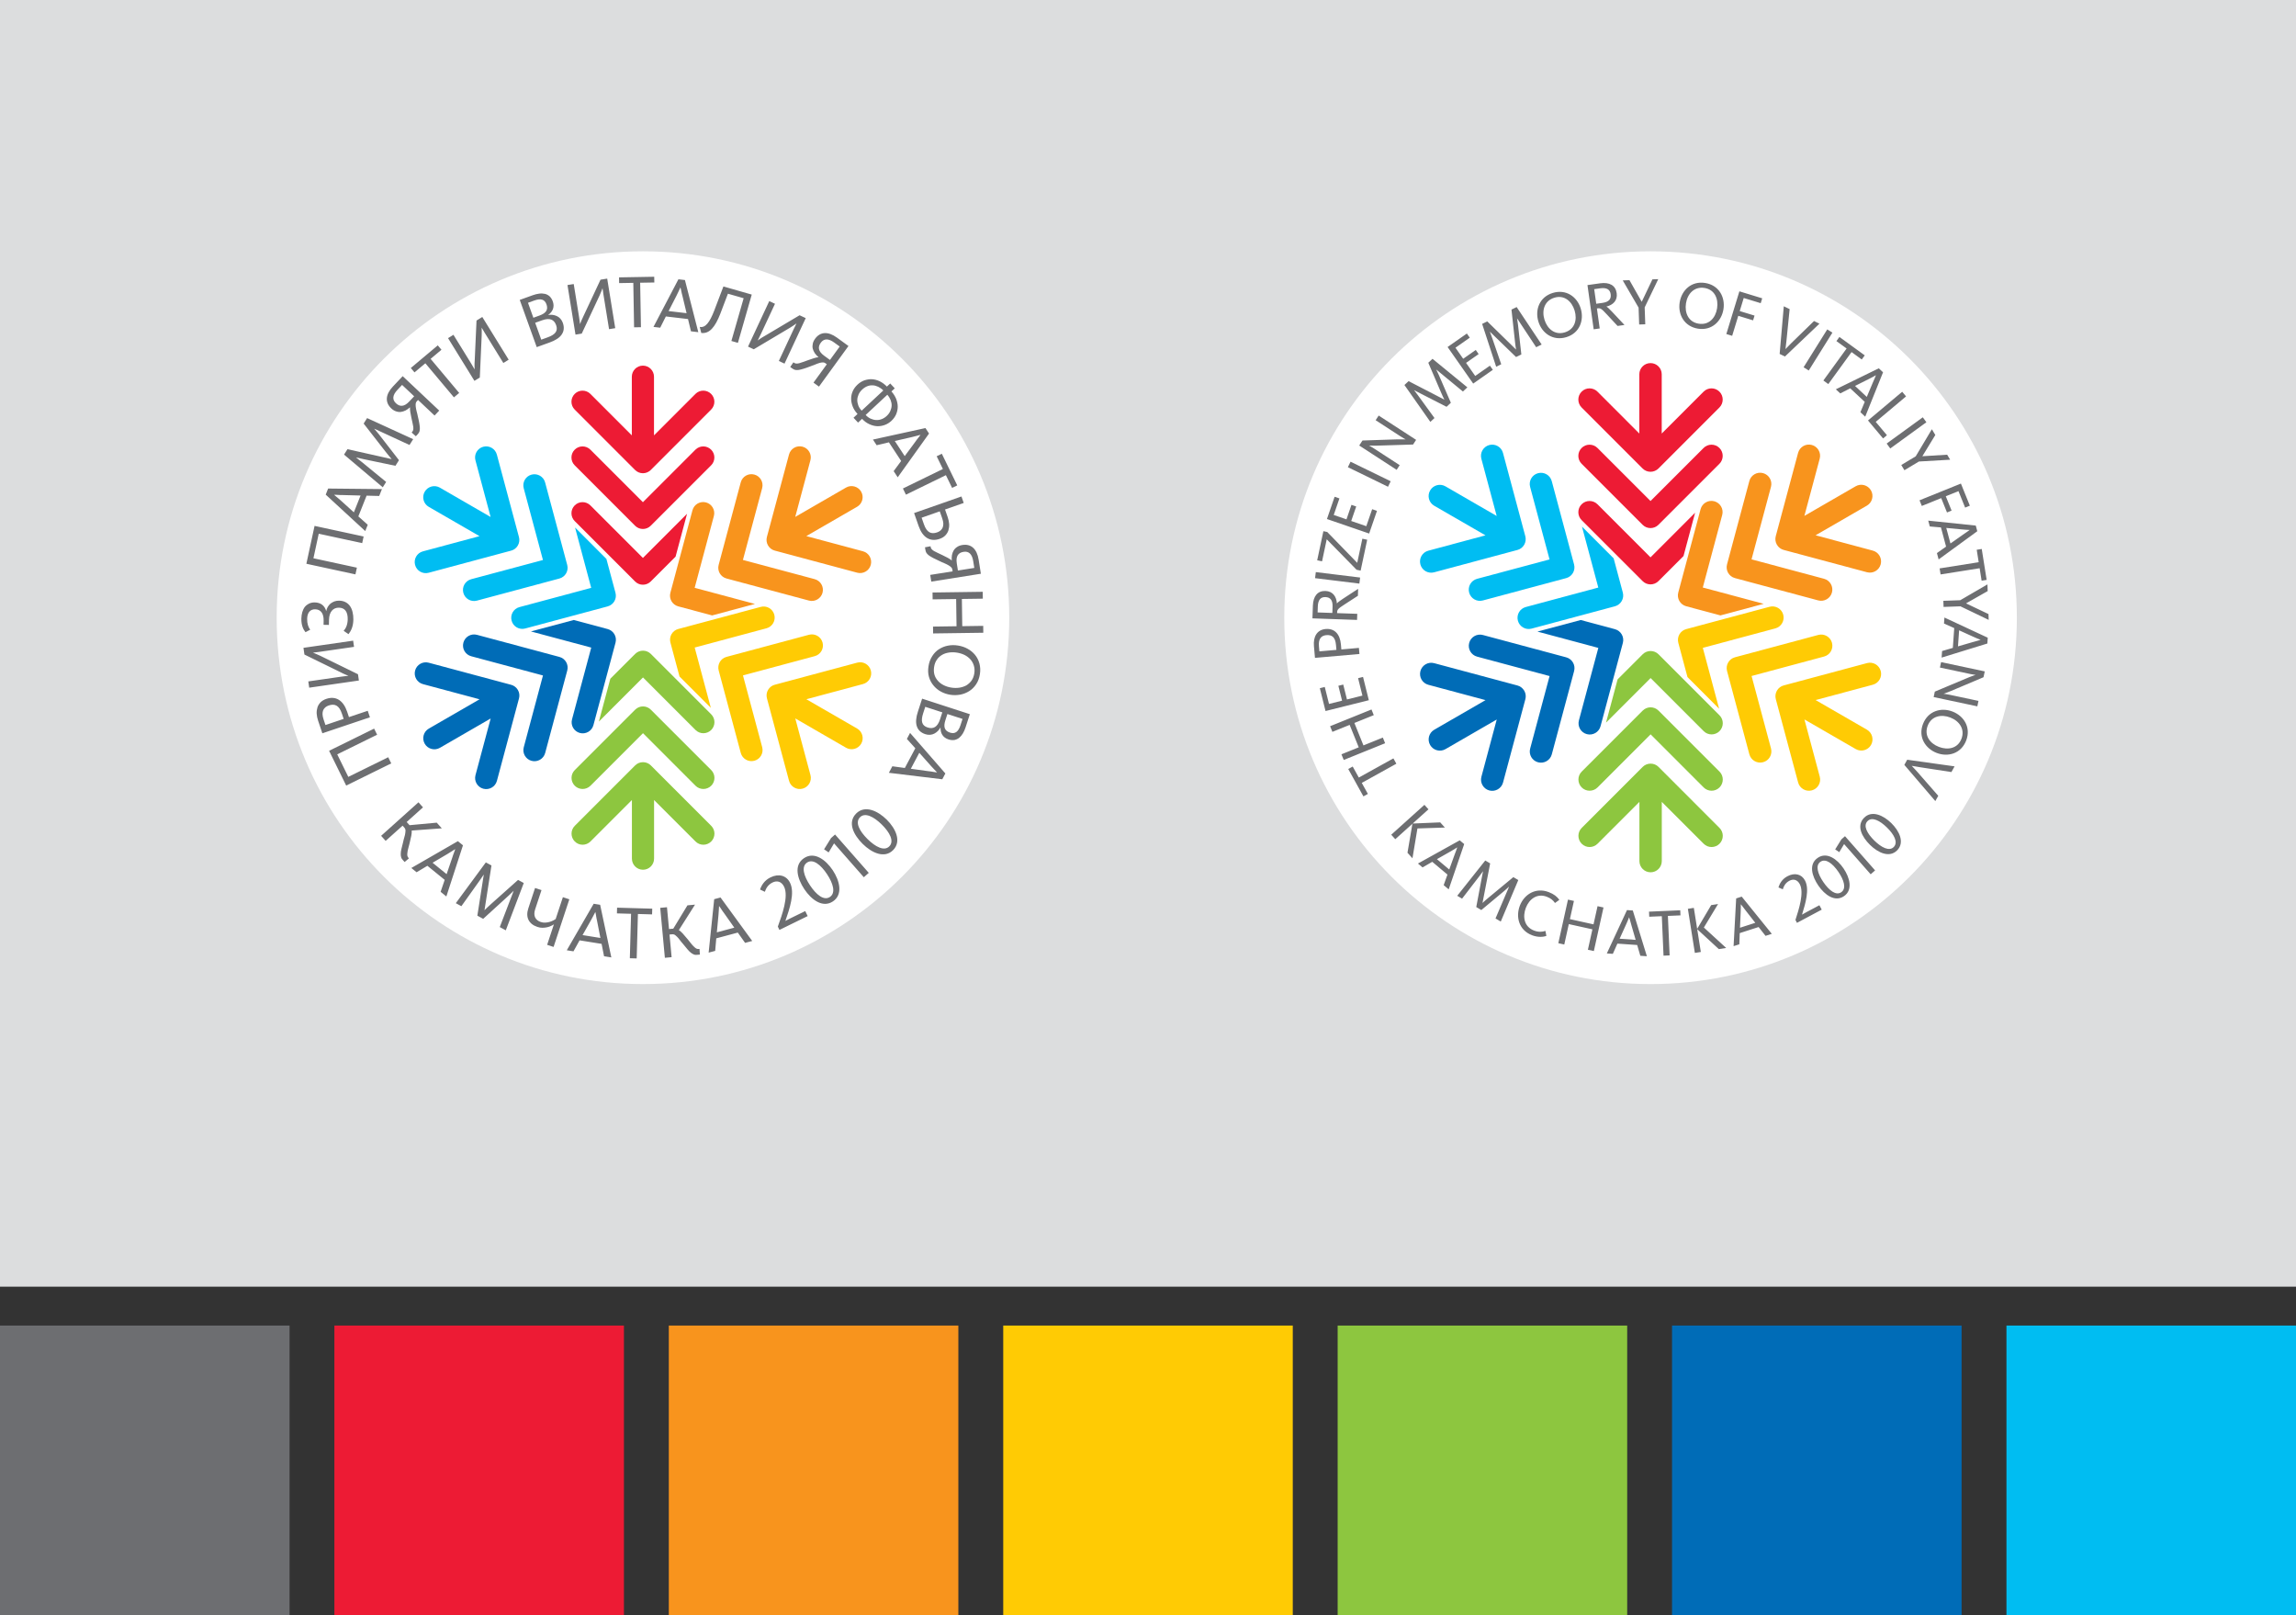
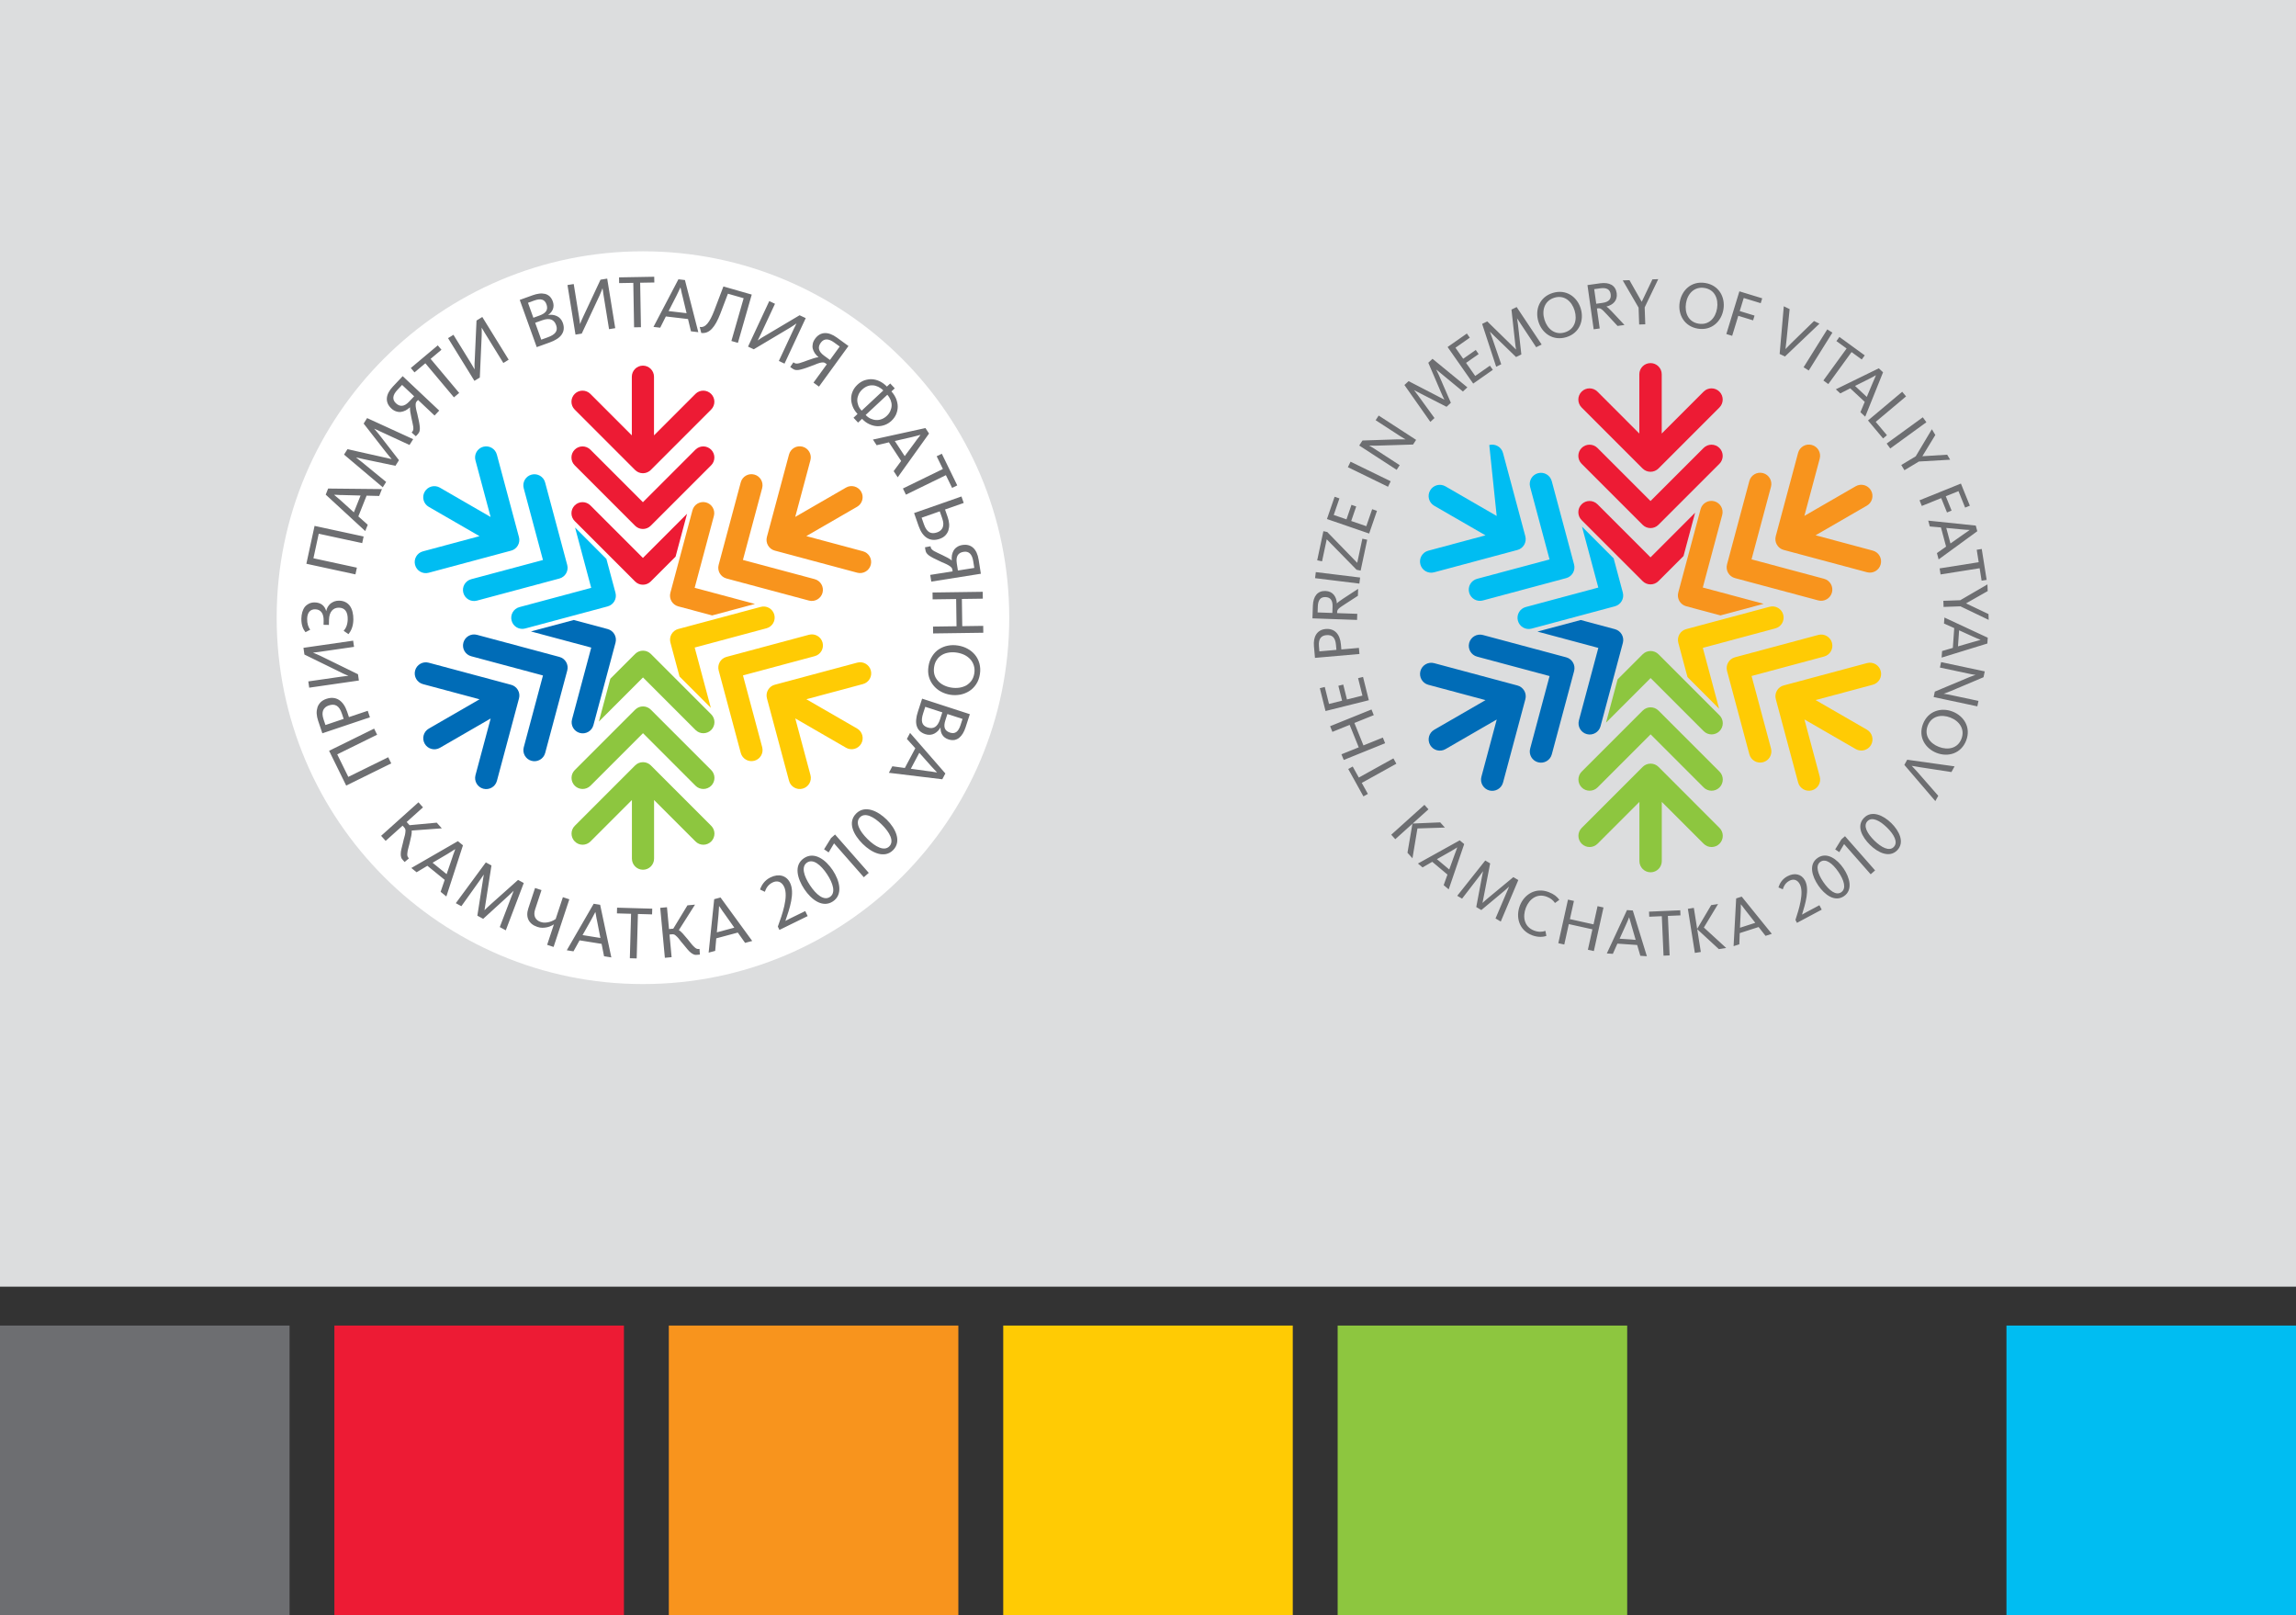
<svg xmlns="http://www.w3.org/2000/svg" width="1138.28pt" height="800.55pt" viewBox="0 0 1138.28 800.55" version="1.1">
  <rect x="0" y="0" width="1138.28" height="800.55" fill="#333333" stroke="none" />
  <defs>
    <clipPath id="clip1">
      <path d="M 0 0 L 1138.281 0 L 1138.281 638 L 0 638 Z M 0 0 " />
    </clipPath>
    <clipPath id="clip2">
      <path d="M 0 657 L 144 657 L 144 800.551 L 0 800.551 Z M 0 657 " />
    </clipPath>
    <clipPath id="clip3">
      <path d="M 165 657 L 310 657 L 310 800.551 L 165 800.551 Z M 165 657 " />
    </clipPath>
    <clipPath id="clip4">
      <path d="M 331 657 L 476 657 L 476 800.551 L 331 800.551 Z M 331 657 " />
    </clipPath>
    <clipPath id="clip5">
      <path d="M 497 657 L 641 657 L 641 800.551 L 497 800.551 Z M 497 657 " />
    </clipPath>
    <clipPath id="clip6">
      <path d="M 663 657 L 807 657 L 807 800.551 L 663 800.551 Z M 663 657 " />
    </clipPath>
    <clipPath id="clip7">
      <path d="M 828 657 L 973 657 L 973 800.551 L 828 800.551 Z M 828 657 " />
    </clipPath>
    <clipPath id="clip8">
      <path d="M 994 657 L 1138.281 657 L 1138.281 800.551 L 994 800.551 Z M 994 657 " />
    </clipPath>
  </defs>
  <g id="surface1">
    <g clip-path="url(#clip1)" clip-rule="nonzero">
      <path style=" stroke:none;fill-rule:nonzero;fill:rgb(86.299%,86.699%,87.099%);fill-opacity:1;" d="M 0 637.715 L 1138.281 637.715 L 1138.281 0 L 0 0 Z M 0 637.715 " />
    </g>
    <g clip-path="url(#clip2)" clip-rule="nonzero">
      <path style=" stroke:none;fill-rule:nonzero;fill:rgb(42.699%,43.1%,44.299%);fill-opacity:1;" d="M 0 800.551 L 143.551 800.551 L 143.551 657 L 0 657 Z M 0 800.551 " />
    </g>
    <g clip-path="url(#clip3)" clip-rule="nonzero">
      <path style=" stroke:none;fill-rule:evenodd;fill:rgb(92.899%,10.599%,20.399%);fill-opacity:1;" d="M 165.777 800.551 L 309.328 800.551 L 309.328 657 L 165.777 657 Z M 165.777 800.551 " />
    </g>
    <g clip-path="url(#clip4)" clip-rule="nonzero">
      <path style=" stroke:none;fill-rule:evenodd;fill:rgb(96.899%,57.999%,11.4%);fill-opacity:1;" d="M 331.574 800.551 L 475.121 800.551 L 475.121 657 L 331.574 657 Z M 331.574 800.551 " />
    </g>
    <g clip-path="url(#clip5)" clip-rule="nonzero">
      <path style=" stroke:none;fill-rule:evenodd;fill:rgb(100%,79.599%,1.599%);fill-opacity:1;" d="M 497.367 800.551 L 640.918 800.551 L 640.918 657 L 497.367 657 Z M 497.367 800.551 " />
    </g>
    <g clip-path="url(#clip6)" clip-rule="nonzero">
      <path style=" stroke:none;fill-rule:evenodd;fill:rgb(55.299%,77.599%,24.699%);fill-opacity:1;" d="M 663.16 800.551 L 806.711 800.551 L 806.711 657 L 663.16 657 Z M 663.16 800.551 " />
    </g>
    <g clip-path="url(#clip7)" clip-rule="nonzero">
-       <path style=" stroke:none;fill-rule:evenodd;fill:rgb(0%,42.4%,71.799%);fill-opacity:1;" d="M 828.941 800.551 L 972.492 800.551 L 972.492 657 L 828.941 657 Z M 828.941 800.551 " />
-     </g>
+       </g>
    <g clip-path="url(#clip8)" clip-rule="nonzero">
      <path style=" stroke:none;fill-rule:nonzero;fill:rgb(0%,74.1%,94.899%);fill-opacity:1;" d="M 994.734 800.551 L 1138.285 800.551 L 1138.285 657 L 994.734 657 Z M 994.734 800.551 " />
    </g>
    <path style=" stroke:none;fill-rule:nonzero;fill:rgb(100%,100%,100%);fill-opacity:1;" d="M 500.348 306.145 C 500.348 406.434 419.051 487.734 318.758 487.734 C 218.465 487.734 137.164 406.434 137.164 306.145 C 137.164 205.852 218.465 124.555 318.758 124.555 C 419.051 124.555 500.348 205.852 500.348 306.145 " />
    <path style=" stroke:none;fill-rule:nonzero;fill:rgb(0%,74.1%,94.899%);fill-opacity:1;" d="M 229.707 293.812 C 230.492 296.742 233.504 298.48 236.434 297.691 L 277.32 286.734 C 280.258 285.949 281.996 282.934 281.211 280.004 L 270.254 239.125 C 269.473 236.191 266.457 234.453 263.523 235.238 C 260.59 236.023 258.852 239.035 259.637 241.965 L 269.176 277.555 L 233.594 287.074 C 230.66 287.867 228.922 290.879 229.707 293.812 M 253.637 307.621 C 252.852 304.684 254.586 301.684 257.523 300.898 L 293.098 291.359 L 285.094 261.453 L 300.633 277.012 L 305.141 293.824 C 305.922 296.746 304.184 299.758 301.246 300.551 L 260.363 311.504 C 257.43 312.293 254.422 310.555 253.637 307.621 M 256.734 270.359 C 257.492 269.039 257.645 267.551 257.281 266.191 L 246.324 225.305 C 245.539 222.375 242.523 220.637 239.594 221.422 C 236.66 222.211 234.918 225.219 235.711 228.156 L 243.23 256.23 L 218.066 241.684 C 215.438 240.168 212.074 241.074 210.555 243.711 C 209.035 246.332 209.938 249.691 212.562 251.207 L 237.73 265.734 L 209.66 273.27 C 206.73 274.047 204.988 277.062 205.781 279.992 C 206.559 282.93 209.574 284.66 212.508 283.879 L 253.398 272.914 C 254.762 272.562 255.973 271.676 256.734 270.359 " />
    <path style=" stroke:none;fill-rule:nonzero;fill:rgb(92.899%,10.599%,20.399%);fill-opacity:1;" d="M 284.922 222.867 C 282.77 225.008 282.77 228.492 284.922 230.629 L 314.848 260.559 C 316.988 262.715 320.473 262.715 322.621 260.559 L 352.551 230.629 C 354.699 228.492 354.699 225.008 352.551 222.867 C 350.398 220.719 346.926 220.719 344.781 222.867 L 318.734 248.902 L 292.695 222.867 C 290.535 220.719 287.055 220.719 284.922 222.867 M 284.922 250.488 C 287.07 248.344 290.535 248.344 292.695 250.488 L 318.734 276.531 L 340.613 254.645 L 334.926 275.891 L 322.621 288.191 C 320.473 290.344 316.988 290.344 314.848 288.191 L 284.922 258.266 C 282.77 256.121 282.77 252.629 284.922 250.488 M 318.734 234.547 C 320.254 234.547 321.625 233.926 322.621 232.941 L 352.551 203 C 354.699 200.855 354.699 197.375 352.551 195.23 C 350.398 193.082 346.926 193.082 344.781 195.23 L 324.23 215.781 L 324.23 186.711 C 324.23 183.684 321.77 181.219 318.734 181.219 C 315.699 181.219 313.238 183.684 313.238 186.711 L 313.238 215.781 L 292.695 195.23 C 290.535 193.082 287.055 193.082 284.922 195.23 C 282.77 197.375 282.77 200.855 284.922 203 L 314.848 232.941 C 315.844 233.926 317.211 234.547 318.734 234.547 " />
    <path style=" stroke:none;fill-rule:nonzero;fill:rgb(96.899%,57.999%,11.4%);fill-opacity:1;" d="M 373.965 235.203 C 371.027 234.422 368.012 236.145 367.234 239.09 L 356.281 279.98 C 355.488 282.902 357.227 285.914 360.16 286.711 L 401.051 297.66 C 403.98 298.438 406.988 296.703 407.781 293.781 C 408.57 290.844 406.824 287.828 403.891 287.039 L 368.316 277.52 L 377.852 241.938 C 378.637 238.996 376.891 235.984 373.965 235.203 M 350.031 249.016 C 352.965 249.805 354.703 252.816 353.918 255.75 L 344.391 291.332 L 374.281 299.332 L 353.043 305.023 L 336.238 300.527 C 333.305 299.73 331.562 296.719 332.352 293.789 L 343.305 252.895 C 344.09 249.969 347.102 248.23 350.031 249.016 M 380.754 270.324 C 381.508 271.645 382.727 272.527 384.09 272.891 L 424.973 283.844 C 427.91 284.629 430.922 282.891 431.703 279.957 C 432.484 277.023 430.754 274.016 427.82 273.227 L 399.746 265.707 L 424.918 251.172 C 427.547 249.66 428.449 246.289 426.93 243.672 C 425.41 241.043 422.047 240.137 419.422 241.656 L 394.254 256.191 L 401.773 228.117 C 402.562 225.184 400.82 222.168 397.887 221.387 C 394.957 220.602 391.941 222.34 391.164 225.27 L 380.199 266.156 C 379.844 267.516 379.992 269.02 380.754 270.324 " />
    <path style=" stroke:none;fill-rule:nonzero;fill:rgb(100%,79.599%,1.599%);fill-opacity:1;" d="M 407.805 318.488 C 407.016 315.555 404.008 313.816 401.066 314.602 L 360.188 325.562 C 357.246 326.352 355.516 329.359 356.293 332.289 L 367.246 373.18 C 368.035 376.105 371.051 377.844 373.98 377.051 C 376.922 376.27 378.656 373.266 377.871 370.328 L 368.336 334.75 L 403.91 325.211 C 406.852 324.426 408.582 321.422 407.805 318.488 M 383.871 304.664 C 384.656 307.609 382.922 310.617 379.988 311.398 L 344.406 320.941 L 352.41 350.828 L 336.875 335.281 L 332.371 318.469 C 331.59 315.543 333.32 312.531 336.258 311.742 L 377.145 300.789 C 380.074 299.996 383.086 301.734 383.871 304.664 M 380.777 341.926 C 380.012 343.238 379.863 344.742 380.223 346.109 L 391.18 386.992 C 391.961 389.918 394.977 391.66 397.918 390.871 C 400.844 390.086 402.586 387.07 401.801 384.145 L 394.273 356.07 L 419.445 370.602 C 422.074 372.121 425.434 371.219 426.953 368.602 C 428.469 365.969 427.562 362.602 424.941 361.09 L 399.766 346.562 L 427.84 339.039 C 430.777 338.25 432.516 335.23 431.73 332.305 C 430.945 329.367 427.93 327.633 424.992 328.418 L 384.105 339.375 C 382.75 339.727 381.531 340.625 380.777 341.926 " />
    <path style=" stroke:none;fill-rule:nonzero;fill:rgb(55.299%,77.599%,24.699%);fill-opacity:1;" d="M 352.594 389.434 C 354.738 387.289 354.738 383.809 352.594 381.66 L 322.66 351.734 C 320.512 349.582 317.035 349.582 314.887 351.734 L 284.957 381.66 C 282.812 383.809 282.812 387.289 284.957 389.434 C 287.102 391.574 290.578 391.574 292.73 389.434 L 318.777 363.387 L 344.816 389.434 C 346.965 391.574 350.441 391.574 352.594 389.434 M 352.594 361.801 C 350.441 363.945 346.965 363.945 344.816 361.801 L 318.777 335.758 L 296.895 357.637 L 302.582 336.398 L 314.887 324.098 C 317.035 321.953 320.512 321.953 322.66 324.098 L 352.594 354.035 C 354.738 356.18 354.738 359.656 352.594 361.801 M 318.777 377.754 C 317.254 377.754 315.879 378.363 314.887 379.355 L 284.957 409.297 C 282.812 411.438 282.812 414.914 284.957 417.059 C 287.102 419.211 290.578 419.211 292.73 417.059 L 313.281 396.512 L 313.281 425.57 C 313.281 428.602 315.742 431.066 318.777 431.066 C 321.809 431.066 324.266 428.602 324.266 425.57 L 324.266 396.512 L 344.816 417.059 C 346.965 419.211 350.441 419.211 352.594 417.059 C 354.738 414.914 354.738 411.438 352.594 409.297 L 322.66 379.355 C 321.672 378.363 320.293 377.754 318.777 377.754 " />
    <path style=" stroke:none;fill-rule:nonzero;fill:rgb(0%,42.4%,71.799%);fill-opacity:1;" d="M 263.539 377.094 C 266.473 377.875 269.484 376.141 270.273 373.219 L 281.227 332.324 C 282.016 329.387 280.281 326.371 277.344 325.59 L 236.461 314.637 C 233.527 313.848 230.508 315.59 229.727 318.531 C 228.938 321.453 230.68 324.465 233.609 325.25 L 269.188 334.781 L 259.66 370.371 C 258.867 373.297 260.605 376.312 263.539 377.094 M 287.473 363.281 C 284.531 362.492 282.801 359.48 283.586 356.547 L 293.113 320.965 L 263.227 312.961 L 284.465 307.277 L 301.27 311.781 C 304.199 312.574 305.941 315.57 305.16 318.512 L 294.203 359.395 C 293.422 362.328 290.402 364.062 287.473 363.281 M 256.754 341.969 C 255.992 340.664 254.773 339.766 253.418 339.41 L 212.523 328.453 C 209.598 327.672 206.582 329.406 205.793 332.34 C 205.012 335.27 206.754 338.281 209.68 339.07 L 237.75 346.59 L 212.586 361.121 C 209.957 362.633 209.055 365.996 210.57 368.629 C 212.086 371.254 215.449 372.152 218.086 370.641 L 243.254 356.105 L 235.73 384.18 C 234.941 387.113 236.688 390.129 239.609 390.914 C 242.543 391.688 245.559 389.957 246.348 387.031 L 257.309 346.125 C 257.672 344.77 257.512 343.281 256.754 341.969 " />
    <path style=" stroke:none;fill-rule:evenodd;fill:rgb(42.699%,43.1%,44.299%);fill-opacity:1;" d="M 385.621 459.246 C 387.695 453.523 391.074 444.305 388.723 439.473 C 387.398 436.781 385.152 436.344 383.027 437.375 C 380.754 438.488 379.781 440.246 379.184 442 L 376.805 440.875 C 377.559 438.684 379.02 436.301 382 434.844 C 386.023 432.867 389.887 433.863 391.672 437.523 C 394.156 442.582 391.48 450.309 389.363 456.445 C 389.637 456.324 389.902 456.191 390.199 456.008 C 390.691 455.758 391.281 455.434 391.848 455.148 L 399.207 451.551 L 400.418 454.035 L 386.41 460.898 Z M 398.762 440.699 C 395.289 435.477 393.395 428.789 398.617 425.312 C 403.754 421.887 409.414 426.16 412.855 431.32 C 416.289 436.488 418.035 443.355 412.938 446.758 C 407.801 450.172 402.195 445.863 398.762 440.699 M 409.992 433.23 C 406.93 428.629 403.109 425.508 400.117 427.504 C 397.098 429.512 398.527 434.207 401.59 438.82 C 404.652 443.418 408.445 446.555 411.426 444.566 C 414.449 442.559 413.055 437.844 409.992 433.23 M 427.691 418.258 C 423.238 413.855 420.02 407.695 424.434 403.23 C 428.766 398.848 435.172 401.871 439.594 406.223 C 443.996 410.582 447.098 416.953 442.797 421.316 C 438.469 425.695 432.105 422.633 427.691 418.258 M 437.164 408.672 C 433.23 404.789 428.863 402.512 426.344 405.074 C 423.797 407.641 426.152 411.961 430.078 415.852 C 434.008 419.73 438.363 422.023 440.883 419.48 C 443.434 416.895 441.102 412.551 437.164 408.672 M 468.68 383.355 L 451.18 363.258 L 449.602 366.227 L 453.781 370.863 L 448.59 380.629 L 442.391 379.789 L 440.672 383.023 L 467.152 386.227 Z M 451.555 381.02 L 455.762 373.102 L 461.453 379.516 C 462.805 381.035 463.734 381.91 464.562 382.816 C 463.41 382.758 462.285 382.41 460.031 382.188 Z M 469.691 353.887 L 477.188 356.32 L 476.172 359.449 C 475.145 362.609 473.535 363.934 471.012 363.113 C 468.312 362.238 467.59 360.352 468.699 356.941 Z M 458.715 350.316 L 467.168 353.066 L 466.059 356.477 C 464.758 360.492 462.602 361.441 459.863 360.551 C 457.023 359.629 456.391 357.461 457.676 353.516 Z M 480.82 353.969 L 457.156 346.277 L 455.059 352.742 C 454.605 354.129 454.32 355.371 454.234 356.484 C 454.09 357.652 454.18 358.703 454.449 359.695 C 454.75 360.695 455.219 361.555 455.906 362.211 C 456.645 362.965 457.605 363.512 458.781 363.891 C 459.562 364.145 460.352 364.246 461.121 364.18 C 461.887 364.117 462.488 363.957 463.195 363.598 C 463.855 363.262 464.43 362.82 464.945 362.32 C 465.461 361.82 465.895 361.215 466.281 360.516 C 466.184 363.352 467.395 365.551 470.234 366.477 C 471.266 366.809 472.223 366.887 473.168 366.762 C 474.098 366.551 474.875 366.215 475.523 365.68 C 476.227 365.082 476.848 364.383 477.371 363.492 C 477.895 362.602 478.34 361.605 478.684 360.539 Z M 463.102 330.551 C 463.328 329.113 463.785 327.898 464.512 326.914 C 465.16 325.922 466.039 325.152 467.121 324.531 C 468.078 323.965 469.195 323.609 470.551 323.406 C 471.828 323.23 473.113 323.246 474.477 323.465 C 475.77 323.668 477.031 324.055 478.191 324.617 C 479.277 325.168 480.262 325.891 481.098 326.82 C 481.867 327.699 482.434 328.656 482.805 329.891 C 483.18 331.121 483.238 332.418 483.02 333.781 C 482.805 335.148 482.352 336.324 481.617 337.383 C 480.902 338.328 480.059 339.102 479.016 339.73 C 477.945 340.281 476.785 340.664 475.547 340.848 C 474.27 341.023 472.949 341.004 471.656 340.797 C 470.289 340.582 469.066 340.199 467.941 339.641 C 466.781 339.078 465.801 338.359 465.031 337.48 C 464.195 336.551 463.598 335.551 463.281 334.441 C 462.941 333.25 462.879 331.953 463.102 330.551 M 460.324 330.188 C 460.02 332.105 460.082 333.855 460.543 335.48 C 461.004 337.105 461.766 338.512 462.781 339.734 C 463.801 340.953 464.965 341.973 466.465 342.773 C 467.961 343.578 469.434 344.078 471.168 344.352 C 472.828 344.617 474.465 344.57 476.141 344.27 C 477.703 343.949 479.152 343.387 480.543 342.508 C 481.844 341.691 483.008 340.555 483.953 339.113 C 484.895 337.711 485.496 336.066 485.801 334.148 C 486.098 332.266 486.004 330.473 485.551 328.809 C 485.094 327.148 484.34 325.703 483.352 324.527 C 482.336 323.309 481.164 322.328 479.664 321.523 C 478.242 320.73 476.656 320.215 474.961 319.945 C 473.262 319.676 471.598 319.676 469.996 319.992 C 468.32 320.293 466.902 320.902 465.555 321.746 C 464.211 322.594 463.086 323.738 462.176 325.184 C 461.223 326.66 460.621 328.305 460.324 330.188 M 462.32 293.66 L 462.367 297.062 L 474.027 296.898 L 474.215 310.387 L 462.559 310.551 L 462.605 313.949 L 487.488 313.602 L 487.441 310.199 L 477.055 310.348 L 476.867 296.859 L 487.254 296.715 L 487.203 293.312 Z M 474.902 282.762 L 474.344 279.219 C 473.781 275.676 475.055 273.922 477.711 273.5 C 480.332 273.086 481.941 274.648 482.496 278.152 L 483.023 281.477 Z M 461.332 270.742 L 458.578 271.258 L 458.781 272.547 C 458.883 273.176 459.078 273.711 459.328 274.09 C 459.66 274.527 460.07 274.953 460.582 275.328 C 461.055 275.668 461.762 276.086 462.633 276.555 C 463.457 276.988 464.441 277.477 465.703 278.035 C 466.566 278.465 467.301 278.805 468.066 279.098 C 468.758 279.402 469.832 279.895 470.34 280.23 C 470.844 280.527 471.234 280.848 471.543 281.137 C 471.855 281.43 472.059 281.773 472.125 282.18 L 472.281 283.176 L 461.172 284.938 L 461.699 288.258 L 486.281 284.363 L 485.176 277.391 C 484.336 272.074 481.453 269.43 477.137 270.113 C 476.066 270.281 475.211 270.605 474.562 271.051 C 473.84 271.504 473.25 272.09 472.828 272.762 C 472.434 273.391 472.148 274.195 471.949 275.094 C 471.785 275.992 471.801 276.785 471.848 277.797 C 471.086 277.047 468.93 275.934 467.172 275.117 L 464.84 274.012 C 464.148 273.703 463.531 273.387 463.07 273.117 C 462.613 272.848 462.223 272.531 461.906 272.203 C 461.625 271.871 461.457 271.52 461.391 271.113 Z M 456.91 256.586 L 465.902 253.438 L 467.113 256.891 C 467.445 257.844 467.637 258.727 467.672 259.508 C 467.695 260.25 467.562 260.891 467.336 261.484 C 467.094 262.043 466.746 262.52 466.293 262.918 C 465.84 263.312 465.277 263.629 464.641 263.852 C 461.574 264.926 459.469 263.883 458.07 259.898 Z M 476.66 246.07 L 453.18 254.289 L 455.465 260.812 C 457.402 266.348 461.09 268.738 465.883 267.059 C 467.047 266.652 467.961 266.094 468.656 265.375 C 469.379 264.609 469.887 263.797 470.191 262.859 C 470.469 261.852 470.633 260.844 470.559 259.723 C 470.48 258.602 470.227 257.426 469.82 256.262 L 468.512 252.523 L 477.781 249.277 Z M 447.637 242.113 L 449.129 245.172 L 468.945 235.504 L 472.023 241.82 L 474.574 240.574 L 466.926 224.891 L 464.371 226.137 L 467.453 232.449 Z M 458.801 212.16 L 432.77 217.859 L 434.613 220.668 L 440.688 219.23 L 446.758 228.473 L 443.047 233.504 L 445.055 236.566 L 460.586 214.879 Z M 448.527 226.059 L 443.605 218.566 L 451.961 216.652 C 453.941 216.199 455.156 215.805 456.352 215.512 C 455.742 216.492 454.898 217.316 453.621 219.184 Z M 439.906 195.652 C 440.672 196.523 441.195 197.414 441.535 198.273 C 441.898 199.211 442.078 200.117 442.047 201.016 C 442.012 202.016 441.746 202.828 441.371 203.738 C 440.969 204.625 440.387 205.426 439.594 206.164 C 438.828 206.879 437.988 207.402 437.078 207.742 C 436.141 208.105 435.238 208.23 434.367 208.176 C 433.469 208.145 432.578 207.902 431.641 207.496 C 430.758 207.098 429.93 206.488 429.168 205.668 Z M 427.18 203.535 C 426.391 202.688 425.836 201.824 425.5 200.91 C 425.164 199.949 424.984 199.043 425.016 198.145 C 425.047 197.246 425.289 196.355 425.691 195.418 C 426.09 194.586 426.676 193.785 427.492 193.023 C 428.285 192.285 429.125 191.758 429.98 191.418 C 430.922 191.055 431.824 190.926 432.695 190.984 C 433.594 191.016 434.508 191.285 435.418 191.715 C 436.25 192.113 437.102 192.699 437.918 193.52 Z M 423.145 207.043 L 425.387 209.449 L 427.383 207.59 C 428.477 208.762 429.637 209.621 430.965 210.223 C 432.238 210.824 433.523 211.16 434.816 211.23 C 436.082 211.277 437.332 211.082 438.562 210.648 C 439.797 210.215 440.93 209.516 441.969 208.547 C 442.98 207.602 443.758 206.52 444.277 205.32 C 444.766 204.148 445.047 202.914 445.066 201.621 C 445.082 200.379 444.809 199.102 444.305 197.734 C 443.793 196.473 443.016 195.203 441.949 194.004 L 443.59 192.477 L 441.344 190.07 L 439.703 191.598 C 438.555 190.422 437.344 189.559 436.121 188.961 C 434.848 188.363 433.562 188.027 432.27 187.953 C 430.977 187.883 429.727 188.129 428.469 188.535 C 427.289 188.973 426.184 189.645 425.117 190.641 C 424.051 191.633 423.301 192.691 422.785 193.836 C 422.238 195.059 421.961 196.293 421.969 197.562 C 421.949 198.805 422.223 200.082 422.73 201.449 C 423.238 202.762 424.043 204.008 425.137 205.184 Z M 411.469 178.398 L 408.57 176.289 C 405.668 174.18 405.328 172.043 406.91 169.867 C 408.469 167.719 410.711 167.688 413.582 169.773 L 416.301 171.746 Z M 393.352 179.57 L 391.766 181.879 L 392.824 182.648 C 393.34 183.023 393.855 183.262 394.301 183.352 C 394.848 183.426 395.438 183.438 396.062 183.34 C 396.637 183.246 397.434 183.043 398.379 182.758 C 399.27 182.484 400.309 182.133 401.594 181.633 C 402.512 181.328 403.27 181.047 404.02 180.715 C 404.723 180.441 405.859 179.953 406.457 179.832 C 407.023 179.691 407.523 179.637 407.949 179.625 C 408.371 179.609 408.762 179.707 409.098 179.949 L 409.91 180.543 L 403.305 189.641 L 406.023 191.617 L 420.645 171.488 L 414.934 167.336 C 410.582 164.176 406.676 164.34 404.105 167.875 C 403.473 168.754 403.094 169.59 402.949 170.359 C 402.762 171.191 402.758 172.02 402.934 172.797 C 403.102 173.52 403.465 174.289 403.965 175.066 C 404.48 175.812 405.051 176.363 405.801 177.047 C 404.734 177.059 402.391 177.871 400.57 178.531 L 398.141 179.398 C 397.434 179.672 396.773 179.883 396.258 180.02 C 395.746 180.152 395.246 180.203 394.789 180.199 C 394.355 180.16 393.988 180.031 393.656 179.789 Z M 381.371 149.234 L 370.852 171.789 L 373.695 173.117 L 391.613 162.461 C 392.91 161.707 394.176 160.77 394.848 160.301 C 394.723 160.738 394.164 161.672 393.613 162.859 L 386.125 178.91 L 388.938 180.223 L 399.453 157.668 L 396.406 156.246 L 379.414 166.34 C 377.469 167.41 376.324 168.277 375.652 168.75 C 375.805 168.328 376.383 167.359 377.188 165.633 L 384.215 150.559 Z M 357.094 155.527 C 354.512 162.164 351.691 165.531 347.668 165.02 L 346.895 162.008 C 349.695 162.641 351.848 159.723 354.07 154 L 358.645 141.977 L 372.691 146.004 L 365.832 169.926 L 362.598 169 L 368.676 147.809 L 360.883 145.57 Z M 336.336 138.418 L 323.969 162.023 L 327.309 162.414 L 330.109 156.836 L 341.094 158.129 L 342.562 164.207 L 346.199 164.633 L 339.566 138.797 Z M 340.383 155.223 L 331.477 154.176 L 335.383 146.547 C 336.309 144.734 336.789 143.551 337.332 142.445 C 337.691 143.543 337.777 144.719 338.391 146.898 Z M 314.355 162.23 L 317.758 162.172 L 317.371 140.129 L 324.395 140.008 L 324.344 137.164 L 306.898 137.473 L 306.945 140.312 L 313.973 140.188 Z M 281.336 141.273 L 285.312 165.84 L 288.41 165.34 L 297.242 146.461 C 297.891 145.105 298.406 143.617 298.699 142.852 C 298.848 143.285 298.91 144.371 299.117 145.66 L 301.949 163.145 L 305.012 162.652 L 301.031 138.086 L 297.715 138.621 L 289.332 156.52 C 288.328 158.5 287.867 159.863 287.574 160.629 C 287.465 160.191 287.398 159.066 287.094 157.188 L 284.434 140.773 Z M 264.426 157.484 L 261.758 150.066 L 264.848 148.953 C 267.977 147.828 270.008 148.289 270.906 150.785 C 271.867 153.457 270.82 155.18 267.449 156.395 Z M 268.336 168.344 L 265.324 159.98 L 268.699 158.766 C 272.668 157.336 274.738 158.453 275.715 161.16 C 276.727 163.973 275.398 165.801 271.496 167.203 Z M 257.672 148.641 L 266.094 172.047 L 272.488 169.742 C 273.859 169.25 275.02 168.715 275.949 168.102 C 276.961 167.5 277.738 166.785 278.355 165.965 C 278.961 165.113 279.352 164.219 279.449 163.27 C 279.59 162.227 279.434 161.133 279.016 159.973 C 278.738 159.199 278.332 158.512 277.812 157.945 C 277.289 157.379 276.797 157 276.078 156.664 C 275.41 156.348 274.707 156.164 273.996 156.062 C 273.285 155.961 272.543 155.992 271.754 156.117 C 274.055 154.453 275.051 152.152 274.039 149.34 C 273.672 148.32 273.145 147.52 272.469 146.848 C 271.73 146.242 270.988 145.832 270.172 145.652 C 269.27 145.461 268.332 145.398 267.309 145.531 C 266.285 145.66 265.227 145.922 264.172 146.301 Z M 222.129 167.59 L 235.207 188.762 L 237.875 187.113 L 238.805 166.289 C 238.891 164.789 238.801 163.223 238.773 162.398 C 239.074 162.742 239.551 163.723 240.234 164.836 L 249.543 179.906 L 252.184 178.277 L 239.105 157.102 L 236.242 158.871 L 235.352 178.613 C 235.18 180.828 235.277 182.262 235.301 183.082 C 235.031 182.719 234.539 181.707 233.535 180.086 L 224.801 165.938 Z M 225.047 196.938 L 227.652 194.754 L 213.48 177.863 L 218.863 173.348 L 217.035 171.172 L 203.668 182.391 L 205.492 184.566 L 210.875 180.051 Z M 205.324 196.414 L 202.863 199.027 C 200.406 201.637 198.238 201.703 196.281 199.855 C 194.352 198.035 194.602 195.809 197.035 193.227 L 199.344 190.777 Z M 204.07 214.352 L 206.16 216.219 L 207.059 215.266 C 207.492 214.805 207.797 214.32 207.941 213.891 C 208.086 213.359 208.172 212.773 208.152 212.141 C 208.137 211.562 208.031 210.742 207.871 209.77 C 207.715 208.852 207.496 207.773 207.164 206.434 C 206.98 205.488 206.797 204.699 206.562 203.914 C 206.383 203.18 206.156 202.18 206.113 201.574 C 206.043 200.992 206.055 200.492 206.094 200.066 C 206.137 199.645 206.281 199.27 206.562 198.969 L 207.258 198.234 L 215.441 205.949 L 217.746 203.5 L 199.637 186.434 L 194.793 191.574 C 191.102 195.488 190.77 199.387 193.949 202.383 C 194.738 203.129 195.52 203.605 196.27 203.848 C 197.07 204.141 197.891 204.25 198.684 204.172 C 199.422 204.098 200.23 203.836 201.066 203.441 C 201.875 203.02 202.492 202.527 203.266 201.867 C 203.141 202.93 203.531 205.168 203.961 207.059 L 204.508 209.578 C 204.691 210.316 204.816 210.996 204.887 211.523 C 204.953 212.051 204.941 212.555 204.875 213.008 C 204.781 213.43 204.609 213.781 204.324 214.078 Z M 170.562 225.312 L 189.762 241.516 L 191.438 238.863 L 179.32 228.945 C 177.996 227.891 177.152 227.266 176.488 226.711 C 177.395 226.887 178.426 227.141 180.082 227.527 L 196.039 230.863 L 197.797 228.082 L 187.848 215.242 C 186.789 213.91 186.078 213.148 185.492 212.469 C 186.191 212.691 187.062 213.195 188.719 213.934 L 203.02 220.543 L 204.836 217.668 L 182.004 207.215 L 180.289 209.93 L 191.148 223.867 C 192.508 225.566 193.34 226.625 194.172 227.547 C 192.805 227.258 191.641 227.008 189.492 226.488 L 172.262 222.629 Z M 161.477 245.152 L 181.074 263.207 L 182.316 260.086 L 177.656 255.938 L 181.746 245.66 L 187.996 245.816 L 189.352 242.41 L 162.68 242.133 Z M 178.754 245.598 L 175.438 253.926 L 169.078 248.18 C 167.57 246.816 166.551 246.047 165.625 245.238 C 166.777 245.172 167.938 245.391 170.199 245.367 Z M 176.215 284.676 L 176.934 281.352 L 155.387 276.691 L 158.016 264.531 L 179.562 269.188 L 180.273 265.902 L 155.949 260.645 L 151.891 279.414 Z M 175.184 307.098 C 175.203 305.75 175.078 304.516 174.797 303.391 C 174.555 302.266 174.125 301.285 173.543 300.414 C 172.961 299.582 172.223 298.934 171.336 298.469 C 170.406 297.969 169.328 297.723 168.133 297.703 C 167.312 297.688 166.523 297.824 165.773 298.074 C 165.055 298.359 164.414 298.723 163.848 299.16 C 163.316 299.637 162.855 300.191 162.473 300.82 C 162.125 301.449 161.887 302.156 161.727 302.898 C 160.988 300.156 158.996 298.629 156.008 298.574 C 155 298.559 154.062 298.766 153.195 299.16 C 152.402 299.559 151.684 300.109 151.109 300.809 C 150.535 301.582 150.148 302.438 149.871 303.363 C 149.59 304.406 149.422 305.488 149.402 306.57 C 149.344 309.859 150.316 311.93 151.453 313.336 L 153.789 312.105 C 152.805 310.777 152.238 309.09 152.277 306.695 C 152.332 303.559 153.855 301.941 156.246 301.98 C 159.086 302.031 160.508 304.148 160.449 307.551 L 160.41 309.68 L 163.062 309.727 L 163.109 307.223 C 163.18 303.188 165.195 301.129 168.035 301.18 C 171.023 301.23 172.445 303.273 172.383 306.973 C 172.336 309.66 171.441 311.477 170.375 312.656 L 172.777 314.305 C 174.152 312.57 175.125 310.348 175.184 307.098 M 153.293 340.832 L 177.926 337.281 L 177.477 334.176 L 158.754 325.02 C 157.41 324.344 155.934 323.805 155.176 323.496 C 155.605 323.359 156.695 323.316 157.988 323.129 L 175.52 320.602 L 175.078 317.531 L 150.445 321.082 L 150.926 324.41 L 168.676 333.102 C 170.641 334.141 171.992 334.625 172.754 334.934 C 172.316 335.031 171.188 335.082 169.305 335.355 L 152.844 337.727 Z M 170.379 356.301 L 161.348 359.34 L 160.422 356.578 C 160.098 355.621 159.918 354.734 159.895 353.953 C 159.879 353.211 160.008 352.535 160.242 351.945 C 160.465 351.438 160.828 350.996 161.312 350.559 C 161.773 350.168 162.34 349.859 162.977 349.645 C 166.055 348.609 168.148 349.68 169.484 353.645 Z M 159.812 363.441 L 183.398 355.508 L 182.312 352.285 L 173 355.418 L 172.105 352.762 C 170.234 347.203 166.578 344.766 161.797 346.375 C 160.664 346.758 159.707 347.316 158.965 348.039 C 158.234 348.797 157.719 349.602 157.402 350.535 C 157.109 351.539 156.934 352.547 156.996 353.668 C 157.07 354.824 157.312 356.008 157.703 357.176 Z M 193.961 378.359 L 192.461 375.309 L 172.68 385.043 L 167.184 373.879 L 186.965 364.145 L 185.48 361.129 L 163.152 372.113 L 171.633 389.348 Z M 354.074 445.66 L 351.316 472.152 L 354.562 471.285 L 355.102 465.07 L 365.777 462.211 L 369.391 467.312 L 372.926 466.367 L 357.211 444.82 Z M 364.043 459.773 L 355.387 462.094 L 356.191 453.562 C 356.383 451.539 356.391 450.262 356.484 449.035 C 357.227 449.922 357.742 450.98 359.113 452.781 Z M 327.32 449.953 L 329.621 474.711 L 332.965 474.402 L 331.922 463.176 L 333.336 463.047 C 333.668 463.016 334.09 463.09 334.523 463.312 C 334.879 463.543 335.211 463.887 335.664 464.293 C 336.113 464.703 336.496 465.191 337.008 465.859 C 337.48 466.527 338.027 467.152 338.656 467.879 L 340.812 470.492 C 341.441 471.223 341.984 471.809 342.504 472.176 C 343.031 472.613 343.547 472.902 344.051 473.082 C 344.523 473.301 345.082 473.285 345.676 473.23 L 346.977 473.113 L 346.793 470.316 L 346.422 470.352 C 346.012 470.391 345.594 470.316 345.199 470.125 C 344.77 469.902 344.477 469.594 344.027 469.184 C 343.574 468.777 343.16 468.328 342.648 467.66 C 342.145 467.07 341.633 466.406 340.996 465.602 C 339.012 463.234 337.785 461.738 336.555 460.988 L 344.566 448.363 L 340.812 448.711 L 333.789 460.27 L 331.672 460.465 L 330.664 449.645 Z M 312.254 474.93 L 315.648 475.023 L 316.262 452.996 L 323.281 453.195 L 323.359 450.359 L 305.926 449.867 L 305.848 452.703 L 312.863 452.902 Z M 294.324 447.926 L 280.988 470.98 L 284.309 471.512 L 287.336 466.059 L 298.254 467.809 L 299.465 473.941 L 303.078 474.523 L 297.531 448.438 Z M 297.664 464.879 L 288.812 463.457 L 293.031 456 C 294.031 454.234 294.559 453.07 295.148 451.992 C 295.461 453.102 295.5 454.277 296.02 456.48 Z M 271.254 468.281 L 274.445 469.336 L 282.254 445.723 L 279.062 444.664 L 275.484 455.48 C 275.215 455.707 274.777 455.953 274.211 456.238 C 273.598 456.547 273.008 456.785 272.406 456.941 C 271.711 457.141 271.016 457.227 270.328 457.273 C 269.562 457.336 268.816 457.207 268.109 456.973 C 265.59 456.141 264.191 454.062 265.305 450.695 L 268.457 441.156 L 265.266 440.102 L 261.914 450.242 C 260.461 454.641 262.18 458 266.402 459.398 C 267.289 459.691 268.102 459.844 268.895 459.828 C 269.688 459.816 270.453 459.754 271.219 459.578 C 271.988 459.398 272.648 459.184 273.168 458.922 C 273.734 458.637 274.195 458.438 274.605 458.141 Z M 240.859 427.43 L 225.977 447.641 L 228.734 449.137 L 237.816 436.398 C 238.781 435.012 239.348 434.129 239.855 433.426 C 239.742 434.344 239.555 435.387 239.281 437.066 L 236.656 453.836 L 239.543 455.402 L 252.047 444 C 253.305 442.859 254.016 442.098 254.656 441.469 C 254.48 442.18 254.031 443.082 253.406 444.781 L 247.77 459.477 L 250.754 461.098 L 259.664 437.645 L 256.84 436.113 L 243.664 447.859 C 242.062 449.324 241.062 450.227 240.195 451.113 C 240.395 449.734 240.566 448.555 240.941 446.379 L 243.648 428.945 Z M 227.004 416.902 L 203.922 430.199 L 206.531 432.316 L 211.883 429.109 L 220.465 436.086 L 218.445 442.004 L 221.289 444.312 L 229.523 418.953 Z M 221.418 433.25 L 214.461 427.598 L 221.844 423.25 C 223.598 422.219 224.633 421.473 225.684 420.836 C 225.398 421.953 224.844 422.992 224.191 425.156 Z M 207.461 397.645 L 188.949 414.254 L 191.195 416.758 L 199.59 409.227 L 200.535 410.281 C 200.762 410.531 200.953 410.914 201.031 411.395 C 201.062 411.82 200.984 412.289 200.926 412.895 C 200.867 413.5 200.703 414.102 200.473 414.906 C 200.219 415.688 200.043 416.496 199.836 417.438 L 199.02 420.727 C 198.812 421.668 198.664 422.453 198.684 423.09 C 198.645 423.773 198.719 424.359 198.875 424.871 C 198.98 425.379 199.328 425.82 199.727 426.266 L 200.602 427.238 L 202.734 425.426 L 202.484 425.148 C 202.211 424.84 202.02 424.461 201.938 424.031 C 201.855 423.551 201.934 423.133 201.992 422.527 C 202.051 421.922 202.164 421.32 202.391 420.512 C 202.566 419.754 202.793 418.949 203.059 417.957 C 203.777 414.953 204.246 413.074 204.113 411.641 L 219.039 410.547 L 216.52 407.738 L 203.039 408.988 L 201.617 407.406 L 209.707 400.148 Z M 413.5 417.992 L 410.816 422.48 L 408.547 420.934 L 412.004 415.367 L 414 413.609 L 430.707 432.621 L 428.25 434.781 " />
-     <path style=" stroke:none;fill-rule:nonzero;fill:rgb(100%,100%,100%);fill-opacity:1;" d="M 999.887 306.145 C 999.887 406.438 918.586 487.738 818.293 487.738 C 718.004 487.738 636.699 406.438 636.699 306.145 C 636.699 205.855 718.004 124.555 818.293 124.555 C 918.586 124.555 999.887 205.855 999.887 306.145 " />
-     <path style=" stroke:none;fill-rule:nonzero;fill:rgb(0%,74.1%,94.899%);fill-opacity:1;" d="M 728.348 293.691 C 729.145 296.652 732.184 298.406 735.141 297.609 L 776.441 286.539 C 779.406 285.75 781.164 282.703 780.371 279.742 L 769.305 238.449 C 768.516 235.488 765.469 233.73 762.508 234.527 C 759.539 235.316 757.789 238.363 758.578 241.32 L 768.215 277.27 L 732.273 286.883 C 729.312 287.684 727.555 290.727 728.348 293.691 M 752.52 307.637 C 751.727 304.672 753.48 301.641 756.445 300.852 L 792.383 291.211 L 784.293 261.004 L 799.992 276.719 L 804.543 293.703 C 805.332 296.656 803.574 299.695 800.609 300.496 L 759.312 311.562 C 756.352 312.359 753.312 310.598 752.52 307.637 M 755.648 270 C 756.41 268.668 756.566 267.164 756.203 265.789 L 745.133 224.492 C 744.344 221.531 741.293 219.773 738.336 220.566 C 735.371 221.363 733.613 224.402 734.41 227.371 L 742.008 255.727 L 716.59 241.035 C 713.934 239.508 710.535 240.422 709.004 243.082 C 707.469 245.73 708.379 249.125 711.027 250.656 L 736.453 265.328 L 708.102 272.941 C 705.137 273.723 703.383 276.77 704.18 279.734 C 704.965 282.699 708.012 284.445 710.973 283.656 L 752.277 272.582 C 753.656 272.227 754.879 271.332 755.648 270 " />
+     <path style=" stroke:none;fill-rule:nonzero;fill:rgb(0%,74.1%,94.899%);fill-opacity:1;" d="M 728.348 293.691 C 729.145 296.652 732.184 298.406 735.141 297.609 L 776.441 286.539 C 779.406 285.75 781.164 282.703 780.371 279.742 L 769.305 238.449 C 768.516 235.488 765.469 233.73 762.508 234.527 C 759.539 235.316 757.789 238.363 758.578 241.32 L 768.215 277.27 L 732.273 286.883 C 729.312 287.684 727.555 290.727 728.348 293.691 M 752.52 307.637 C 751.727 304.672 753.48 301.641 756.445 300.852 L 792.383 291.211 L 784.293 261.004 L 799.992 276.719 L 804.543 293.703 C 805.332 296.656 803.574 299.695 800.609 300.496 L 759.312 311.562 C 756.352 312.359 753.312 310.598 752.52 307.637 M 755.648 270 C 756.41 268.668 756.566 267.164 756.203 265.789 L 745.133 224.492 C 744.344 221.531 741.293 219.773 738.336 220.566 L 742.008 255.727 L 716.59 241.035 C 713.934 239.508 710.535 240.422 709.004 243.082 C 707.469 245.73 708.379 249.125 711.027 250.656 L 736.453 265.328 L 708.102 272.941 C 705.137 273.723 703.383 276.77 704.18 279.734 C 704.965 282.699 708.012 284.445 710.973 283.656 L 752.277 272.582 C 753.656 272.227 754.879 271.332 755.648 270 " />
    <path style=" stroke:none;fill-rule:nonzero;fill:rgb(92.899%,10.599%,20.399%);fill-opacity:1;" d="M 784.117 222.027 C 781.945 224.191 781.945 227.711 784.117 229.867 L 814.348 260.102 C 816.512 262.277 820.031 262.277 822.203 260.102 L 852.434 229.867 C 854.602 227.711 854.602 224.191 852.434 222.027 C 850.262 219.855 846.75 219.855 844.586 222.027 L 818.273 248.324 L 791.973 222.027 C 789.789 219.855 786.277 219.855 784.117 222.027 M 784.117 249.93 C 786.289 247.762 789.789 247.762 791.973 249.93 L 818.273 276.238 L 840.375 254.129 L 834.629 275.586 L 822.203 288.012 C 820.031 290.184 816.512 290.184 814.348 288.012 L 784.117 257.781 C 781.945 255.621 781.945 252.094 784.117 249.93 M 818.273 233.824 C 819.809 233.824 821.191 233.199 822.203 232.207 L 852.434 201.961 C 854.602 199.797 854.602 196.281 852.434 194.113 C 850.262 191.941 846.75 191.941 844.586 194.113 L 823.828 214.871 L 823.828 185.508 C 823.828 182.449 821.34 179.961 818.273 179.961 C 815.211 179.961 812.723 182.449 812.723 185.508 L 812.723 214.871 L 791.973 194.113 C 789.789 191.941 786.277 191.941 784.117 194.113 C 781.945 196.281 781.945 199.797 784.117 201.961 L 814.348 232.207 C 815.352 233.199 816.734 233.824 818.273 233.824 " />
    <path style=" stroke:none;fill-rule:nonzero;fill:rgb(96.899%,57.999%,11.4%);fill-opacity:1;" d="M 874.062 234.488 C 871.094 233.699 868.051 235.441 867.262 238.414 L 856.203 279.719 C 855.398 282.672 857.156 285.711 860.117 286.516 L 901.422 297.578 C 904.379 298.363 907.422 296.609 908.219 293.656 C 909.016 290.691 907.254 287.645 904.293 286.852 L 868.355 277.23 L 877.988 241.289 C 878.781 238.32 877.016 235.281 874.062 234.488 M 849.887 248.441 C 852.852 249.238 854.609 252.281 853.812 255.242 L 844.188 291.184 L 874.383 299.266 L 852.93 305.016 L 835.953 300.473 C 832.992 299.668 831.23 296.625 832.031 293.664 L 843.094 252.359 C 843.887 249.406 846.93 247.648 849.887 248.441 M 880.918 269.965 C 881.68 271.301 882.914 272.191 884.289 272.559 L 925.586 283.617 C 928.551 284.414 931.594 282.656 932.383 279.695 C 933.176 276.734 931.426 273.691 928.465 272.898 L 900.105 265.301 L 925.531 250.617 C 928.184 249.094 929.098 245.688 927.562 243.043 C 926.027 240.391 922.629 239.473 919.98 241.008 L 894.555 255.691 L 902.152 227.332 C 902.949 224.367 901.191 221.32 898.227 220.531 C 895.266 219.742 892.223 221.492 891.434 224.457 L 880.359 265.758 C 879.996 267.129 880.152 268.648 880.918 269.965 " />
    <path style=" stroke:none;fill-rule:nonzero;fill:rgb(100%,79.599%,1.599%);fill-opacity:1;" d="M 908.242 318.613 C 907.445 315.652 904.406 313.895 901.438 314.691 L 860.145 325.762 C 857.176 326.559 855.426 329.598 856.211 332.555 L 867.277 373.859 C 868.074 376.812 871.117 378.57 874.078 377.77 C 877.051 376.98 878.801 373.945 878.008 370.977 L 868.375 335.043 L 904.309 325.402 C 907.281 324.613 909.027 321.578 908.242 318.613 M 884.07 304.652 C 884.859 307.625 883.109 310.664 880.148 311.453 L 844.203 321.094 L 852.293 351.281 L 836.598 335.574 L 832.051 318.598 C 831.258 315.641 833.008 312.598 835.973 311.805 L 877.273 300.738 C 880.23 299.938 883.277 301.691 884.07 304.652 M 880.941 342.289 C 880.172 343.617 880.023 345.137 880.387 346.516 L 891.449 387.812 C 892.242 390.766 895.285 392.527 898.258 391.727 C 901.215 390.938 902.973 387.891 902.18 384.934 L 894.578 356.578 L 920.004 371.258 C 922.656 372.789 926.051 371.879 927.586 369.234 C 929.113 366.574 928.203 363.176 925.555 361.645 L 900.125 346.973 L 928.48 339.375 C 931.449 338.574 933.203 335.523 932.41 332.574 C 931.617 329.602 928.57 327.852 925.605 328.645 L 884.305 339.715 C 882.938 340.066 881.703 340.977 880.941 342.289 " />
    <path style=" stroke:none;fill-rule:nonzero;fill:rgb(55.299%,77.599%,24.699%);fill-opacity:1;" d="M 852.473 390.277 C 854.641 388.109 854.641 384.594 852.473 382.426 L 822.238 352.199 C 820.066 350.023 816.559 350.023 814.387 352.199 L 784.156 382.426 C 781.988 384.594 781.988 388.109 784.156 390.277 C 786.32 392.438 789.832 392.438 792.008 390.277 L 818.32 363.965 L 844.621 390.277 C 846.789 392.438 850.305 392.438 852.473 390.277 M 852.473 362.367 C 850.305 364.535 846.789 364.535 844.621 362.367 L 818.32 336.059 L 796.215 358.16 L 801.957 336.707 L 814.387 324.281 C 816.559 322.117 820.066 322.117 822.238 324.281 L 852.473 354.523 C 854.641 356.684 854.641 360.199 852.473 362.367 M 818.32 378.477 C 816.781 378.477 815.391 379.094 814.387 380.094 L 784.156 410.34 C 781.988 412.5 781.988 416.016 784.156 418.184 C 786.32 420.355 789.832 420.355 792.008 418.184 L 812.77 397.43 L 812.77 426.781 C 812.77 429.84 815.25 432.332 818.32 432.332 C 821.379 432.332 823.859 429.84 823.859 426.781 L 823.859 397.43 L 844.621 418.184 C 846.789 420.355 850.305 420.355 852.473 418.184 C 854.641 416.016 854.641 412.5 852.473 410.34 L 822.238 380.094 C 821.238 379.094 819.848 378.477 818.32 378.477 " />
    <path style=" stroke:none;fill-rule:nonzero;fill:rgb(0%,42.4%,71.799%);fill-opacity:1;" d="M 762.523 377.812 C 765.484 378.602 768.527 376.852 769.324 373.898 L 780.391 332.594 C 781.184 329.625 779.434 326.578 776.465 325.789 L 735.168 314.723 C 732.207 313.93 729.156 315.688 728.367 318.656 C 727.57 321.609 729.328 324.652 732.289 325.445 L 768.227 335.074 L 758.602 371.023 C 757.801 373.977 759.559 377.023 762.523 377.812 M 786.699 363.859 C 783.727 363.062 781.98 360.023 782.77 357.055 L 792.395 321.117 L 762.207 313.031 L 783.656 307.289 L 800.633 311.84 C 803.594 312.641 805.352 315.668 804.562 318.641 L 793.496 359.934 C 792.707 362.898 789.656 364.648 786.699 363.859 M 755.668 342.332 C 754.902 341.016 753.668 340.109 752.297 339.746 L 710.992 328.68 C 708.035 327.891 704.988 329.645 704.195 332.605 C 703.406 335.566 705.16 338.609 708.117 339.402 L 736.473 347 L 711.055 361.68 C 708.398 363.203 707.484 366.602 709.02 369.262 C 710.551 371.91 713.945 372.824 716.609 371.293 L 742.031 356.609 L 734.434 384.973 C 733.633 387.934 735.402 390.98 738.348 391.773 C 741.316 392.555 744.359 390.809 745.156 387.852 L 756.227 346.531 C 756.594 345.164 756.438 343.656 755.668 342.332 " />
    <path style=" stroke:none;fill-rule:evenodd;fill:rgb(42.699%,43.1%,44.299%);fill-opacity:1;" d="M 890.125 455.941 C 891.793 450.773 894.523 442.449 892.273 438.215 C 891.012 435.855 888.996 435.535 887.137 436.52 C 885.141 437.586 884.328 439.184 883.852 440.766 L 881.691 439.836 C 882.297 437.859 883.527 435.688 886.141 434.297 C 889.668 432.41 893.141 433.176 894.848 436.387 C 897.219 440.82 895.07 447.789 893.375 453.328 C 893.613 453.211 893.848 453.086 894.105 452.91 C 894.535 452.676 895.051 452.367 895.547 452.098 L 901.996 448.66 L 903.156 450.84 L 890.879 457.391 Z M 914.242 418.352 L 911.852 422.355 L 909.824 420.977 L 912.906 416.008 L 914.688 414.438 L 929.609 431.395 L 927.418 433.32 Z M 935.512 410.16 C 931.992 406.703 928.09 404.68 925.848 406.973 C 923.578 409.27 925.691 413.117 929.203 416.582 C 932.719 420.035 936.613 422.074 938.855 419.797 C 941.125 417.48 939.031 413.613 935.512 410.16 M 927.078 418.734 C 923.094 414.812 920.207 409.328 924.137 405.332 C 927.992 401.41 933.719 404.094 937.672 407.969 C 941.613 411.848 944.395 417.527 940.566 421.43 C 936.711 425.348 931.027 422.629 927.078 418.734 M 911.41 432.113 C 908.621 428.043 905.176 425.301 902.527 427.117 C 899.859 428.941 901.188 433.117 903.973 437.203 C 906.762 441.27 910.184 444.027 912.82 442.219 C 915.496 440.391 914.199 436.195 911.41 432.113 M 901.469 438.91 C 898.312 434.289 896.543 428.344 901.164 425.18 C 905.711 422.062 910.812 425.809 913.941 430.379 C 917.07 434.949 918.707 441.062 914.195 444.156 C 909.648 447.262 904.594 443.484 901.469 438.91 M 945.531 376.539 L 944.113 379.098 L 959.473 397.035 L 960.922 394.422 L 950.527 382.539 C 949.289 381.133 948.234 380.094 947.766 379.566 C 948.465 379.609 949.938 379.973 951.797 380.242 L 967.449 382.648 L 969.012 379.828 Z M 955.691 359.688 C 957.535 354.879 962.398 353.895 966.895 355.621 C 971.395 357.348 974.254 361.402 972.418 366.18 C 970.586 370.957 965.734 371.906 961.238 370.18 C 956.738 368.453 953.844 364.492 955.691 359.688 M 953.34 358.855 C 950.863 365.309 954.539 371.027 960.156 373.18 C 965.832 375.359 972.293 373.461 974.77 367.012 C 977.258 360.527 973.641 354.832 967.965 352.652 C 962.32 350.484 955.828 352.371 953.34 358.855 M 962.328 328.16 L 961.754 330.855 L 976.934 334.082 C 978.07 334.324 979.031 334.43 979.43 334.48 C 978.723 334.77 977.383 335.164 976.152 335.684 L 959.219 342.785 L 958.645 345.484 L 980.293 350.086 L 980.863 347.387 L 966.629 344.359 C 965.035 344.023 963.977 343.898 963.578 343.848 C 964.285 343.559 965.523 343.176 967.309 342.434 L 983.359 335.652 L 983.973 332.762 Z M 963.977 306.062 L 963.77 309.047 L 968.84 311.301 L 968.152 321.113 L 962.816 322.672 L 962.59 325.922 L 985.262 318.945 L 985.461 316.062 Z M 971.262 312.402 L 978.203 315.555 C 979.848 316.301 980.918 316.742 981.926 317.113 C 980.965 317.48 979.922 317.672 978.016 318.238 L 970.703 320.359 Z M 963.449 297.781 L 963.559 300.805 L 971.926 300.512 L 985.926 307.238 L 985.824 304.348 L 974.699 299.051 L 985.426 292.957 L 985.312 289.637 L 971.82 297.488 Z M 961.605 281.715 L 962.078 284.703 L 981.441 281.637 L 982.418 287.805 L 984.914 287.41 L 982.484 272.082 L 979.992 272.48 L 980.969 278.648 Z M 955.953 258.039 L 956.727 260.93 L 962.258 261.41 L 964.801 270.91 L 960.262 274.121 L 961.105 277.266 L 980.27 263.289 L 979.523 260.496 Z M 964.902 261.66 L 972.492 262.379 C 974.293 262.551 975.445 262.621 976.52 262.645 C 975.73 263.301 974.805 263.824 973.191 264.98 L 966.969 269.363 Z M 951.637 247.957 L 952.77 250.762 L 962.383 246.879 L 965.258 253.996 L 967.535 253.074 L 964.66 245.957 L 970.945 243.418 L 974.246 251.582 L 976.586 250.637 L 972.156 239.668 Z M 942.586 230.465 L 944.145 233.059 L 951.32 228.742 L 966.824 227.84 L 965.34 225.363 L 953.039 226.121 L 959.469 215.594 L 957.758 212.742 L 949.762 226.152 Z M 935.352 219.832 L 937.129 222.281 L 955.035 209.27 L 953.258 206.824 Z M 926.09 208.398 L 933.566 217.305 L 935.477 215.703 L 929.922 209.086 L 944.965 196.465 L 943.043 194.172 Z M 910.152 192.949 L 912.34 194.988 L 917.281 192.465 L 924.477 199.172 L 922.328 204.305 L 924.711 206.523 L 933.555 184.516 L 931.441 182.543 Z M 919.66 191.277 L 926.48 187.863 C 928.098 187.055 929.109 186.504 930.031 185.953 C 929.715 186.93 929.207 187.863 928.449 189.699 L 925.492 196.715 Z M 903.969 188.582 L 906.414 190.359 L 917.938 174.496 L 922.992 178.172 L 924.477 176.129 L 911.922 167.004 L 910.438 169.051 L 915.488 172.723 Z M 894.164 182.023 L 896.727 183.629 L 908.453 164.859 L 905.891 163.258 Z M 882.289 175.418 L 884.914 176.699 L 902.023 160.422 L 899.336 159.109 L 888.016 170.113 C 886.68 171.422 885.691 172.531 885.191 173.027 C 885.199 172.328 885.484 170.84 885.656 168.965 L 887.242 153.211 L 884.344 151.797 Z M 855.859 165.555 L 858.75 166.441 L 861.781 156.523 L 869.121 158.77 L 869.844 156.418 L 862.5 154.172 L 864.484 147.691 L 872.902 150.266 L 873.645 147.852 L 862.328 144.391 Z M 842.16 160.43 C 837.074 159.625 835.102 155.074 835.855 150.316 C 836.609 145.555 839.977 141.918 845.031 142.719 C 850.086 143.52 852.023 148.066 851.27 152.824 C 850.516 157.582 847.246 161.238 842.16 160.43 M 841.836 162.902 C 848.66 163.984 853.492 159.199 854.434 153.258 C 855.383 147.25 852.184 141.328 845.355 140.246 C 838.496 139.16 833.68 143.883 832.727 149.887 C 831.781 155.859 834.977 161.816 841.836 162.902 M 812.645 160.832 L 815.668 160.727 L 815.375 152.355 L 822.102 138.355 L 819.215 138.457 L 813.914 149.582 L 807.824 138.855 L 804.504 138.973 L 812.355 152.461 Z M 791.363 150.551 L 790.348 143.309 L 793.277 142.898 C 796.531 142.441 798.188 143.449 798.52 145.816 C 798.852 148.188 797.648 149.664 794.492 150.109 Z M 790.09 163.211 L 793.086 162.789 L 791.691 152.887 L 792.023 152.84 C 793.402 152.645 793.867 152.848 796.719 155.938 L 801.938 161.547 L 805.359 161.066 L 799.125 154.426 C 797.586 152.797 796.938 152.246 796.395 151.953 C 799.672 151.16 802.012 148.953 801.5 145.301 C 800.965 141.48 797.969 139.754 793.262 140.414 L 787.012 141.297 Z M 775.781 164.73 C 770.859 166.234 767.09 163.008 765.684 158.398 C 764.273 153.793 765.707 149.047 770.602 147.551 C 775.492 146.055 779.227 149.289 780.637 153.898 C 782.047 158.504 780.707 163.223 775.781 164.73 M 776.574 167.094 C 783.184 165.07 785.426 158.652 783.668 152.902 C 781.891 147.086 776.418 143.164 769.809 145.188 C 763.168 147.219 760.906 153.57 762.684 159.387 C 764.449 165.172 769.934 169.121 776.574 167.094 M 741.75 181.762 L 744.258 180.535 L 739.723 167.371 C 739.215 165.953 738.867 165.09 738.621 164.359 C 739.227 164.914 739.887 165.59 740.965 166.652 L 751.605 176.953 L 754.234 175.672 L 752.578 160.988 C 752.402 159.484 752.219 158.578 752.094 157.789 C 752.52 158.281 752.941 159.074 753.852 160.406 L 761.582 172.09 L 764.301 170.762 L 751.91 152.184 L 749.34 153.438 L 751.047 169.059 C 751.25 170.918 751.414 172.168 751.613 173.254 C 750.715 172.398 749.934 171.633 748.566 170.266 L 737.336 159.293 L 734.797 160.531 Z M 730.363 190.117 L 740.105 183.297 L 738.656 181.227 L 731.363 186.336 L 726.824 179.855 L 733.059 175.492 L 731.633 173.449 L 725.398 177.812 L 721.566 172.344 L 728.672 167.367 L 727.223 165.301 L 717.668 171.988 Z M 709.125 209.098 L 711.168 207.191 L 702.98 195.926 C 702.082 194.719 701.496 193.992 701.047 193.367 C 701.785 193.723 702.617 194.176 703.957 194.879 L 717.145 201.617 L 719.285 199.621 L 713.41 186.062 C 712.801 184.68 712.359 183.863 712.008 183.145 C 712.559 183.492 713.195 184.129 714.453 185.137 L 725.262 194.047 L 727.473 191.984 L 710.195 177.84 L 708.105 179.789 L 714.301 194.23 C 715.039 195.949 715.562 197.094 716.07 198.078 C 714.961 197.52 713.992 197.016 712.281 196.109 L 698.336 188.898 L 696.27 190.824 Z M 692.418 232.863 L 693.922 230.551 L 680.906 222.098 C 679.93 221.465 679.066 221.023 678.715 220.836 C 679.48 220.816 680.871 220.93 682.211 220.883 L 700.562 220.32 L 702.062 218.008 L 683.504 205.957 L 682.004 208.27 L 694.207 216.195 C 695.574 217.082 696.52 217.578 696.871 217.766 C 696.105 217.785 694.816 217.699 692.883 217.75 L 675.469 218.328 L 673.859 220.809 Z M 688.129 241.25 L 689.453 238.531 L 669.562 228.832 L 668.238 231.551 Z M 678.781 264.441 L 682.656 253.195 L 680.27 252.371 L 677.367 260.793 L 669.891 258.219 L 672.367 251.023 L 670.012 250.211 L 667.535 257.406 L 661.219 255.23 L 664.043 247.031 L 661.656 246.211 L 657.859 257.238 Z M 674.559 282.816 L 677.812 267.508 L 675.406 266.996 L 672.867 278.957 L 658.008 263.672 L 656.09 263.266 L 653.023 277.695 L 655.43 278.207 L 657.75 267.285 L 672.543 282.387 Z M 673.93 289.25 L 674.301 286.246 L 652.336 283.551 L 651.965 286.551 Z M 660.531 303.797 L 653.227 303.539 L 653.328 300.586 C 653.445 297.297 654.727 295.848 657.117 295.93 C 659.508 296.012 660.754 297.453 660.641 300.641 Z M 672.781 307.25 L 672.887 304.227 L 662.891 303.879 L 662.902 303.547 C 662.949 302.152 663.23 301.73 666.77 299.457 L 673.199 295.293 L 673.316 291.84 L 665.695 296.828 C 663.824 298.059 663.176 298.602 662.789 299.086 C 662.574 295.723 660.809 293.031 657.121 292.902 C 653.27 292.77 651.051 295.418 650.883 300.168 L 650.664 306.477 Z M 662.551 322.094 L 654.109 322.832 L 653.883 320.25 C 653.559 316.543 655.09 315.008 657.539 314.793 C 660.422 314.543 662.008 315.902 662.332 319.613 Z M 673.969 324.133 L 673.703 321.117 L 664.996 321.879 L 664.785 319.43 C 664.328 314.234 661.609 311.367 657.207 311.754 C 652.84 312.137 651.016 315.699 651.406 320.199 L 651.922 326.059 Z M 678.625 347.047 L 675.746 335.504 L 673.297 336.113 L 675.449 344.758 L 667.777 346.668 L 665.934 339.285 L 663.516 339.891 L 665.359 347.273 L 658.879 348.887 L 656.777 340.473 L 654.328 341.086 L 657.148 352.402 Z M 686.699 368.367 L 685.566 365.562 L 675.953 369.445 L 671.461 358.324 L 681.074 354.441 L 679.941 351.637 L 659.422 359.93 L 660.555 362.73 L 669.117 359.27 L 673.613 370.395 L 665.047 373.852 L 666.18 376.656 Z M 692.266 378.52 L 690.801 375.875 L 673.652 385.379 L 670.625 379.914 L 668.414 381.141 L 675.938 394.711 L 678.148 393.488 L 675.117 388.023 Z M 859.453 468.938 L 862.301 468.02 L 862.504 462.473 L 871.863 459.461 L 875.297 463.836 L 878.398 462.836 L 863.484 444.391 L 860.734 445.277 Z M 862.625 459.816 L 862.965 452.203 C 863.047 450.395 863.059 449.242 863.027 448.168 C 863.723 448.922 864.293 449.82 865.527 451.379 L 870.215 457.371 Z M 840.254 472.289 L 843.211 471.824 L 841.422 460.531 L 852.137 470.41 L 855.777 469.832 L 844.723 459.707 L 851.758 448.062 L 848.344 448.602 L 841.395 460.367 L 839.746 449.965 L 836.793 450.434 Z M 824.723 473.652 L 827.742 473.52 L 826.887 453.953 L 833.121 453.684 L 833.012 451.16 L 817.527 451.836 L 817.637 454.355 L 823.871 454.086 Z M 796.613 472.547 L 799.594 472.754 L 801.848 467.684 L 811.66 468.367 L 813.219 473.707 L 816.465 473.934 L 809.492 451.266 L 806.605 451.062 Z M 802.949 465.262 L 806.102 458.32 C 806.848 456.676 807.289 455.605 807.66 454.602 C 808.023 455.559 808.219 456.605 808.785 458.508 L 810.906 465.82 Z M 772.562 467.473 L 775.516 468.125 L 777.758 458.008 L 789.465 460.602 L 787.223 470.719 L 790.176 471.375 L 794.961 449.773 L 792.012 449.121 L 790.012 458.137 L 778.305 455.539 L 780.305 446.523 L 777.352 445.871 Z M 759.539 463.535 C 762.488 464.668 765.18 464.422 766.648 463.844 L 766.168 461.383 C 764.578 461.91 762.742 462.059 760.508 461.203 C 755.574 459.309 754.777 454.34 756.469 449.934 C 758.137 445.59 762.055 442.613 766.863 444.457 C 768.82 445.207 770.023 446.238 770.91 447.543 L 773.074 445.988 C 771.938 444.41 770.457 443.168 767.82 442.156 C 761.336 439.664 755.641 443.281 753.496 448.863 C 751.355 454.449 752.996 461.023 759.539 463.535 M 722.445 443.977 L 724.848 445.398 L 733.34 434.367 C 734.242 433.164 734.773 432.395 735.25 431.789 C 735.117 432.598 734.918 433.523 734.621 435.008 L 731.879 449.559 L 734.395 451.047 L 745.742 441.586 C 746.898 440.609 747.555 439.957 748.145 439.418 C 747.969 440.047 747.539 440.836 746.926 442.324 L 741.43 455.207 L 744.031 456.746 L 752.723 436.18 L 750.262 434.727 L 738.16 444.742 C 736.723 445.938 735.77 446.766 734.973 447.527 C 735.191 446.309 735.402 445.234 735.789 443.34 L 738.77 427.926 L 736.34 426.488 Z M 702.969 427.992 L 705.262 429.914 L 710.062 427.137 L 717.598 433.461 L 715.723 438.695 L 718.215 440.789 L 725.898 418.348 L 723.684 416.488 Z M 712.379 425.824 L 719.008 422.062 C 720.578 421.168 721.566 420.562 722.457 419.969 C 722.188 420.957 721.73 421.918 721.07 423.793 L 718.488 430.953 Z M 689.734 413.707 L 691.734 415.93 L 700.23 408.281 L 697.781 422.645 L 700.25 425.387 L 702.719 410.598 L 716.32 410.16 L 714.008 407.59 L 700.355 408.168 L 708.184 401.121 L 706.18 398.898 " />
  </g>
</svg>